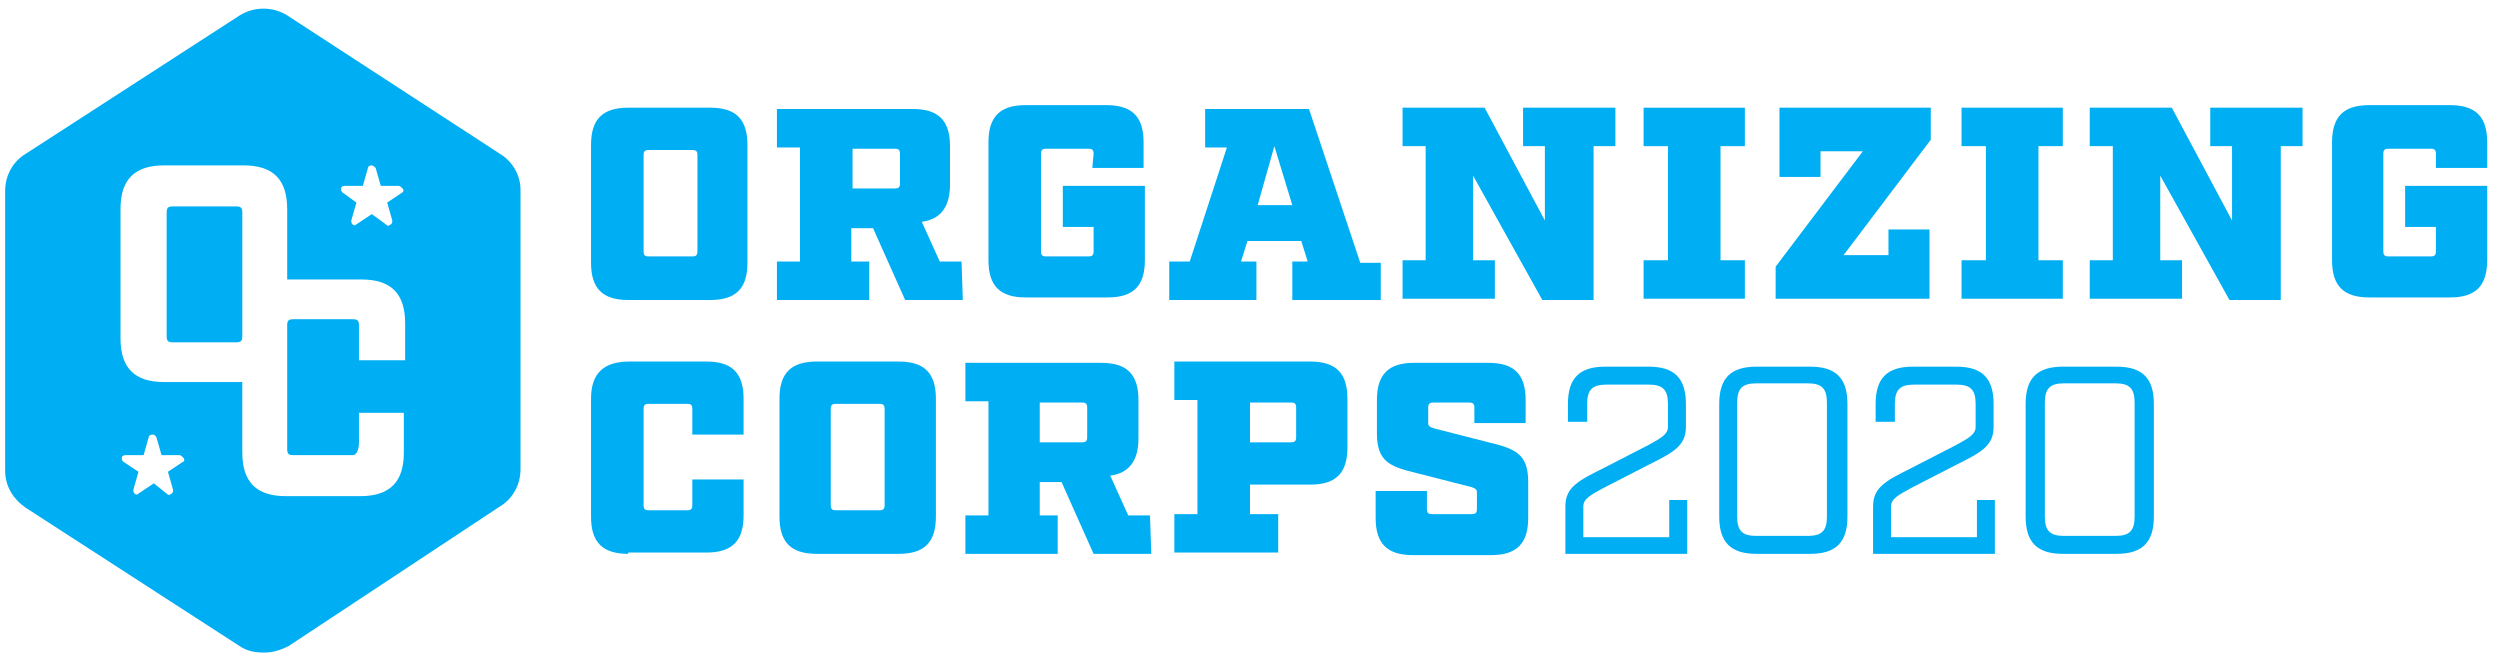
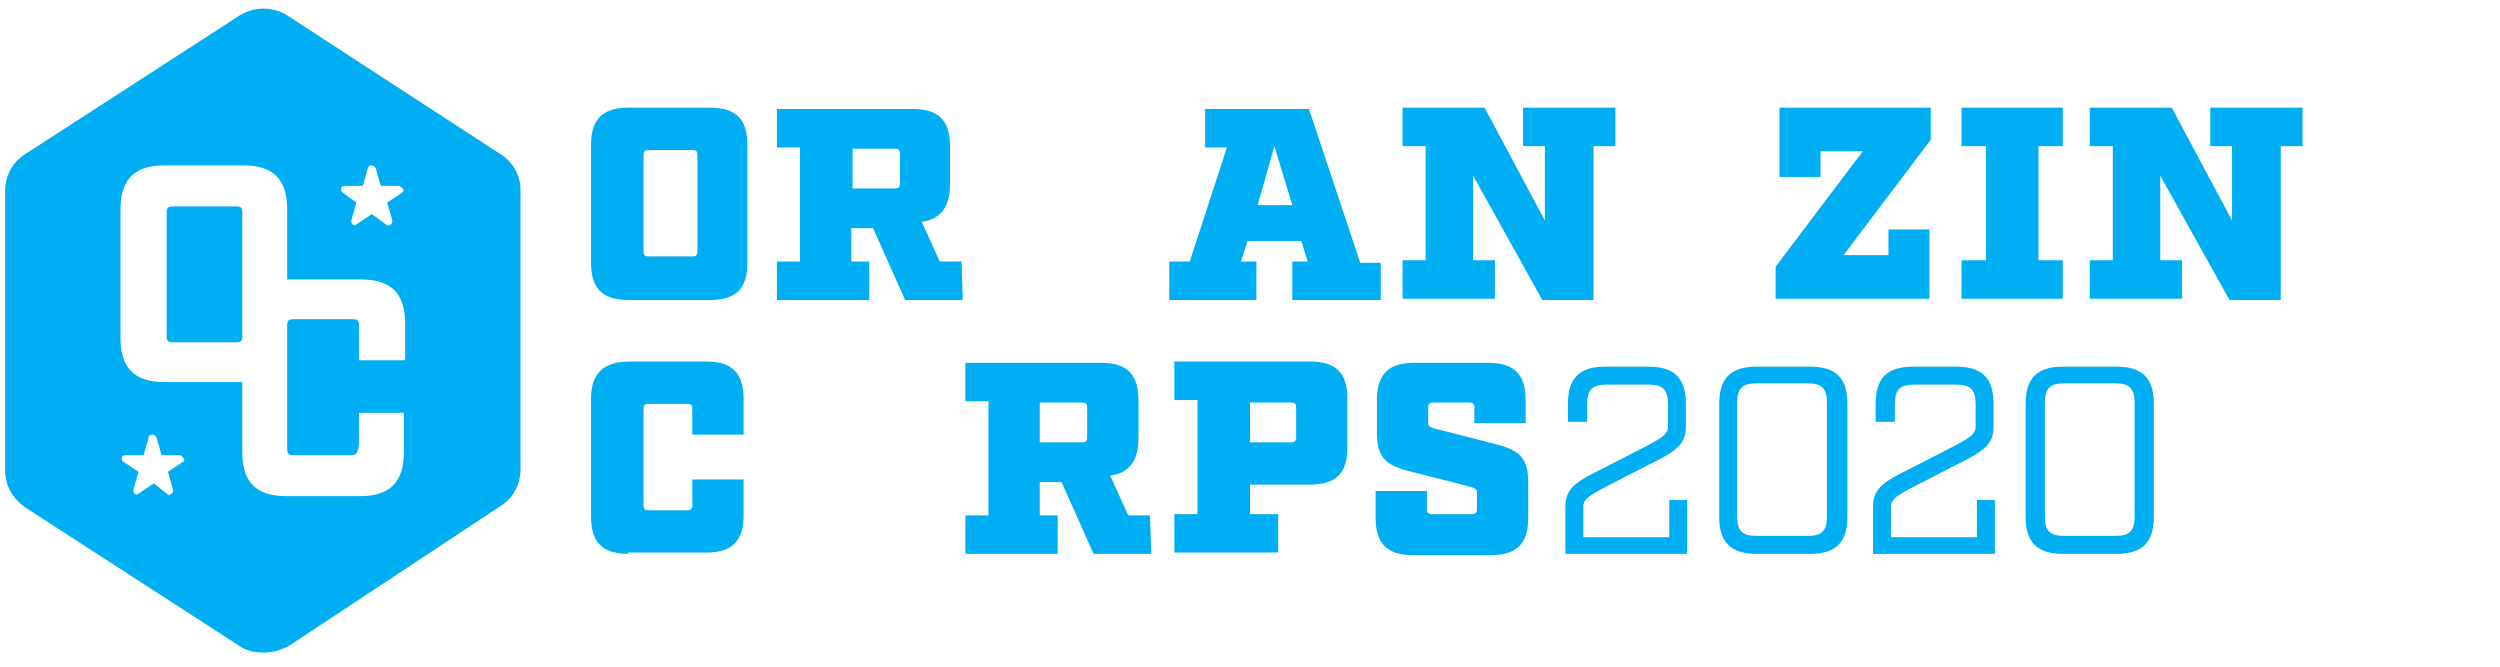
<svg xmlns="http://www.w3.org/2000/svg" id="Layer_1" x="0px" y="0px" width="195px" height="52px" viewBox="0 0 195 52" style="enable-background:new 0 0 195 52;" xml:space="preserve">
  <style type="text/css"> .st0{fill:#00AEF3;} </style>
  <g>
    <g>
      <path class="st0" d="M39,12L22.4,1.2c-1.1-0.7-2.6-0.7-3.7,0L2,12c-1,0.6-1.6,1.7-1.6,2.9v21.8c0,1.2,0.6,2.2,1.6,2.9l16.7,10.8 c0.6,0.4,1.2,0.5,1.9,0.5c0.7,0,1.3-0.2,1.9-0.5L39,39.5c1-0.6,1.6-1.7,1.6-2.9V14.8C40.6,13.7,40,12.6,39,12z M14.3,36l-1.2,0.8 l0.4,1.4c0,0.1,0,0.2-0.1,0.3c-0.1,0-0.1,0.1-0.2,0.1c-0.1,0-0.1,0-0.2-0.1l-1-0.8l-1.2,0.8c-0.1,0.1-0.2,0.1-0.3,0 s-0.1-0.2-0.1-0.3l0.4-1.4L9.6,36c-0.1-0.1-0.1-0.2-0.1-0.3s0.1-0.2,0.3-0.2h1.4l0.4-1.4c0-0.1,0.1-0.2,0.3-0.2s0.2,0.1,0.3,0.2 l0.4,1.4H14c0.1,0,0.2,0.1,0.3,0.2C14.4,35.8,14.4,36,14.3,36z M31.5,28.1H28v-2.7c0-0.4-0.1-0.5-0.5-0.5h-4.6 c-0.4,0-0.5,0.1-0.5,0.5V35c0,0.4,0.1,0.5,0.5,0.5h4.6c0.4,0,0.5-0.6,0.5-1v-2.3h3.5v3.1c0,2.3-1.1,3.4-3.4,3.4h-5.8 c-2.3,0-3.4-1.1-3.4-3.4v-5.5h-6.1c-2.3,0-3.4-1.1-3.4-3.4V16.3c0-2.3,1.1-3.4,3.4-3.4H19c2.3,0,3.4,1.1,3.4,3.4v5.5h5.8 c2.3,0,3.4,1.1,3.4,3.4v2.9H31.5z M31.4,15l-1.2,0.8l0.4,1.4c0,0.1,0,0.2-0.1,0.3c-0.1,0-0.1,0.1-0.2,0.1s-0.1,0-0.2-0.1L29,16.7 l-1.2,0.8c-0.1,0.1-0.2,0.1-0.3,0c-0.1-0.1-0.1-0.2-0.1-0.3l0.4-1.4L26.7,15c-0.1-0.1-0.1-0.2-0.1-0.3s0.1-0.2,0.3-0.2h1.4 l0.4-1.4c0-0.1,0.1-0.2,0.3-0.2c0.1,0,0.2,0.1,0.3,0.2l0.4,1.4h1.4c0.1,0,0.2,0.1,0.3,0.2C31.5,14.8,31.5,14.9,31.4,15z" />
      <path class="st0" d="M18.4,16.1h-4.9c-0.4,0-0.5,0.1-0.5,0.5v9.6c0,0.4,0.1,0.5,0.5,0.5h4.9c0.4,0,0.5-0.1,0.5-0.5v-9.6 C18.9,16.2,18.8,16.1,18.4,16.1z" />
    </g>
    <g>
      <g>
        <g>
          <path class="st0" d="M49,23.4c-2,0-2.9-0.9-2.9-2.9v-9.2c0-2,0.9-2.9,2.9-2.9h6.4c2,0,2.9,0.9,2.9,2.9v9.2c0,2-0.9,2.9-2.9,2.9 H49z M50.2,19.6c0,0.3,0.1,0.4,0.4,0.4H54c0.3,0,0.4-0.1,0.4-0.4v-7.5c0-0.3-0.1-0.4-0.4-0.4h-3.4c-0.3,0-0.4,0.1-0.4,0.4 C50.2,12.1,50.2,19.6,50.2,19.6z" />
          <path class="st0" d="M75.1,23.4h-4.5l-2.5-5.6h-1.7v2.6h1.4v3h-7.2v-3h1.8v-8.9h-1.8v-3h10.6c2,0,2.9,0.9,2.9,2.9v3 c0,1.7-0.7,2.7-2.2,2.9l1.4,3.1H75L75.1,23.4L75.1,23.4z M69.8,14.7c0.3,0,0.4-0.1,0.4-0.4V12c0-0.3-0.1-0.4-0.4-0.4h-3.3v3.1 C66.5,14.7,69.8,14.7,69.8,14.7z" />
-           <path class="st0" d="M85.3,12c0-0.3-0.1-0.4-0.4-0.4h-3.3c-0.3,0-0.4,0.1-0.4,0.4v7.6c0,0.3,0.1,0.4,0.4,0.4h3.3 c0.3,0,0.4-0.1,0.4-0.4v-1.9h-2.4v-3.2h6.4v5.8c0,2-0.9,2.9-2.9,2.9H80c-2,0-2.9-0.9-2.9-2.9v-9.2c0-2,0.9-2.9,2.9-2.9h6.3 c2,0,2.9,0.9,2.9,2.9v2h-4L85.3,12L85.3,12z" />
          <path class="st0" d="M107.8,23.4h-7v-3h1.2l-0.5-1.6h-4.2l-0.5,1.6H98v3h-6.8v-3h1.6l2.9-8.9H94v-3h8.1l4,12h1.6v2.9H107.8z M99.4,11.4L98.1,16h2.7L99.4,11.4z" />
          <path class="st0" d="M124.3,11.4v12h-4l-5.4-9.7v6.6h1.7v3h-7.2v-3h1.8v-8.9h-1.8v-3h6.4l4.7,8.8v-5.8h-1.7v-3h7.2v3 C126,11.4,124.3,11.4,124.3,11.4z" />
-           <path class="st0" d="M134.2,20.3h1.9v3h-7.9v-3h1.9v-8.9h-1.9v-3h7.9v3h-1.9V20.3z" />
          <path class="st0" d="M147.3,19.9v-2h3.2v5.4h-12v-2.5l6.8-9H142v2h-3.2V8.4h11.8v2.5l-6.8,9H147.3z" />
          <path class="st0" d="M159,20.3h1.9v3H153v-3h1.9v-8.9H153v-3h7.9v3H159V20.3z" />
          <path class="st0" d="M177.9,11.4v12h-4l-5.4-9.7v6.6h1.7v3H163v-3h1.8v-8.9H163v-3h6.4l4.7,8.8v-5.8h-1.7v-3h7.2v3 C179.6,11.4,177.9,11.4,177.9,11.4z" />
-           <path class="st0" d="M190,12c0-0.3-0.1-0.4-0.4-0.4h-3.3c-0.3,0-0.4,0.1-0.4,0.4v7.6c0,0.3,0.1,0.4,0.4,0.4h3.3 c0.3,0,0.4-0.1,0.4-0.4v-1.9h-2.4v-3.2h6.4v5.8c0,2-0.9,2.9-2.9,2.9h-6.3c-2,0-2.9-0.9-2.9-2.9v-9.2c0-2,0.9-2.9,2.9-2.9h6.3 c2,0,2.9,0.9,2.9,2.9v2h-4V12z" />
          <path class="st0" d="M49,43.2c-2,0-2.9-0.9-2.9-2.9v-9.2c0-2,1-2.9,3-2.9h6c2,0,2.9,0.9,2.9,2.9v2.8h-4v-2 c0-0.3-0.1-0.4-0.4-0.4h-3c-0.3,0-0.4,0.1-0.4,0.4v7.5c0,0.3,0.1,0.4,0.4,0.4h3c0.3,0,0.4-0.1,0.4-0.4v-2h4v2.8 c0,2-0.9,2.9-2.9,2.9H49V43.2z" />
-           <path class="st0" d="M63.7,43.2c-2,0-2.9-0.9-2.9-2.9v-9.2c0-2,0.9-2.9,2.9-2.9h6.4c2,0,2.9,0.9,2.9,2.9v9.2 c0,2-0.9,2.9-2.9,2.9H63.7z M64.8,39.4c0,0.3,0.1,0.4,0.4,0.4h3.4c0.3,0,0.4-0.1,0.4-0.4v-7.5c0-0.3-0.1-0.4-0.4-0.4h-3.4 c-0.3,0-0.4,0.1-0.4,0.4V39.4z" />
          <path class="st0" d="M89.8,43.2h-4.5l-2.5-5.6h-1.7v2.6h1.4v3h-7.2v-3h1.8v-8.9h-1.8v-3h10.6c2,0,2.9,0.9,2.9,2.9v3 c0,1.7-0.7,2.7-2.2,2.9l1.4,3.1h1.7L89.8,43.2L89.8,43.2z M84.4,34.5c0.3,0,0.4-0.1,0.4-0.4v-2.3c0-0.3-0.1-0.4-0.4-0.4h-3.3 v3.1H84.4z" />
          <path class="st0" d="M102.2,28.2c2,0,2.9,0.9,2.9,2.9v3.8c0,2-0.9,2.9-2.9,2.9h-4.7v2.3h2.2v3h-8.1v-3h1.8v-8.9h-1.8v-3 C91.6,28.2,102.2,28.2,102.2,28.2z M101.1,31.8c0-0.3-0.1-0.4-0.4-0.4h-3.2v3.1h3.2c0.3,0,0.4-0.1,0.4-0.4V31.8z" />
          <path class="st0" d="M115,31.8c0-0.3-0.1-0.4-0.4-0.4h-2.8c-0.3,0-0.4,0.1-0.4,0.4V33c0,0.2,0.1,0.3,0.4,0.4l4.3,1.1 c2.1,0.5,3.1,0.9,3.1,3.1v2.8c0,2-0.9,2.9-2.9,2.9h-6.1c-2,0-2.9-0.9-2.9-2.9v-2.1h4v1.4c0,0.3,0.1,0.4,0.4,0.4h3.1 c0.3,0,0.4-0.1,0.4-0.4v-1.3c0-0.2-0.1-0.3-0.4-0.4l-4.3-1.1c-2.1-0.5-3.1-0.9-3.1-3.1v-2.6c0-2,0.9-2.9,2.9-2.9h5.8 c2,0,2.9,0.9,2.9,2.9V33h-4V31.8z" />
          <path class="st0" d="M122.1,43.2v-3.7c0-1.5,1-2,3-3l3.5-1.8c0.9-0.5,1.5-0.8,1.5-1.4v-1.8c0-1.1-0.4-1.5-1.5-1.5h-3.3 c-1.1,0-1.5,0.4-1.5,1.5v1.4h-1.5v-1.4c0-2,0.9-2.9,2.9-2.9h3.4c2,0,2.9,0.9,2.9,2.9v1.8c0,1.5-1,2-3,3l-3.5,1.8 c-0.9,0.5-1.5,0.8-1.5,1.4v2.4h6.7V39h1.4v4.2C131.6,43.2,122.1,43.2,122.1,43.2z" />
          <path class="st0" d="M137,43.2c-2,0-2.9-0.9-2.9-2.9v-8.8c0-2,0.9-2.9,2.9-2.9h4.2c2,0,2.9,0.9,2.9,2.9v8.8c0,2-0.9,2.9-2.9,2.9 H137z M135.5,40.3c0,1.1,0.4,1.5,1.5,1.5h4c1.1,0,1.5-0.4,1.5-1.5v-8.9c0-1.1-0.4-1.5-1.5-1.5h-4c-1.1,0-1.5,0.4-1.5,1.5V40.3z" />
          <path class="st0" d="M146.1,43.2v-3.7c0-1.5,1-2,3-3l3.5-1.8c0.9-0.5,1.5-0.8,1.5-1.4v-1.8c0-1.1-0.4-1.5-1.5-1.5h-3.3 c-1.1,0-1.5,0.4-1.5,1.5v1.4h-1.5v-1.4c0-2,0.9-2.9,2.9-2.9h3.4c2,0,2.9,0.9,2.9,2.9v1.8c0,1.5-1,2-3,3l-3.5,1.8 c-0.9,0.5-1.5,0.8-1.5,1.4v2.4h6.7V39h1.4v4.2C155.6,43.2,146.1,43.2,146.1,43.2z" />
          <path class="st0" d="M160.9,43.2c-2,0-2.9-0.9-2.9-2.9v-8.8c0-2,0.9-2.9,2.9-2.9h4.2c2,0,2.9,0.9,2.9,2.9v8.8 c0,2-0.9,2.9-2.9,2.9H160.9z M159.5,40.3c0,1.1,0.4,1.5,1.5,1.5h4c1.1,0,1.5-0.4,1.5-1.5v-8.9c0-1.1-0.4-1.5-1.5-1.5h-4 c-1.1,0-1.5,0.4-1.5,1.5V40.3z" />
        </g>
      </g>
    </g>
  </g>
</svg>